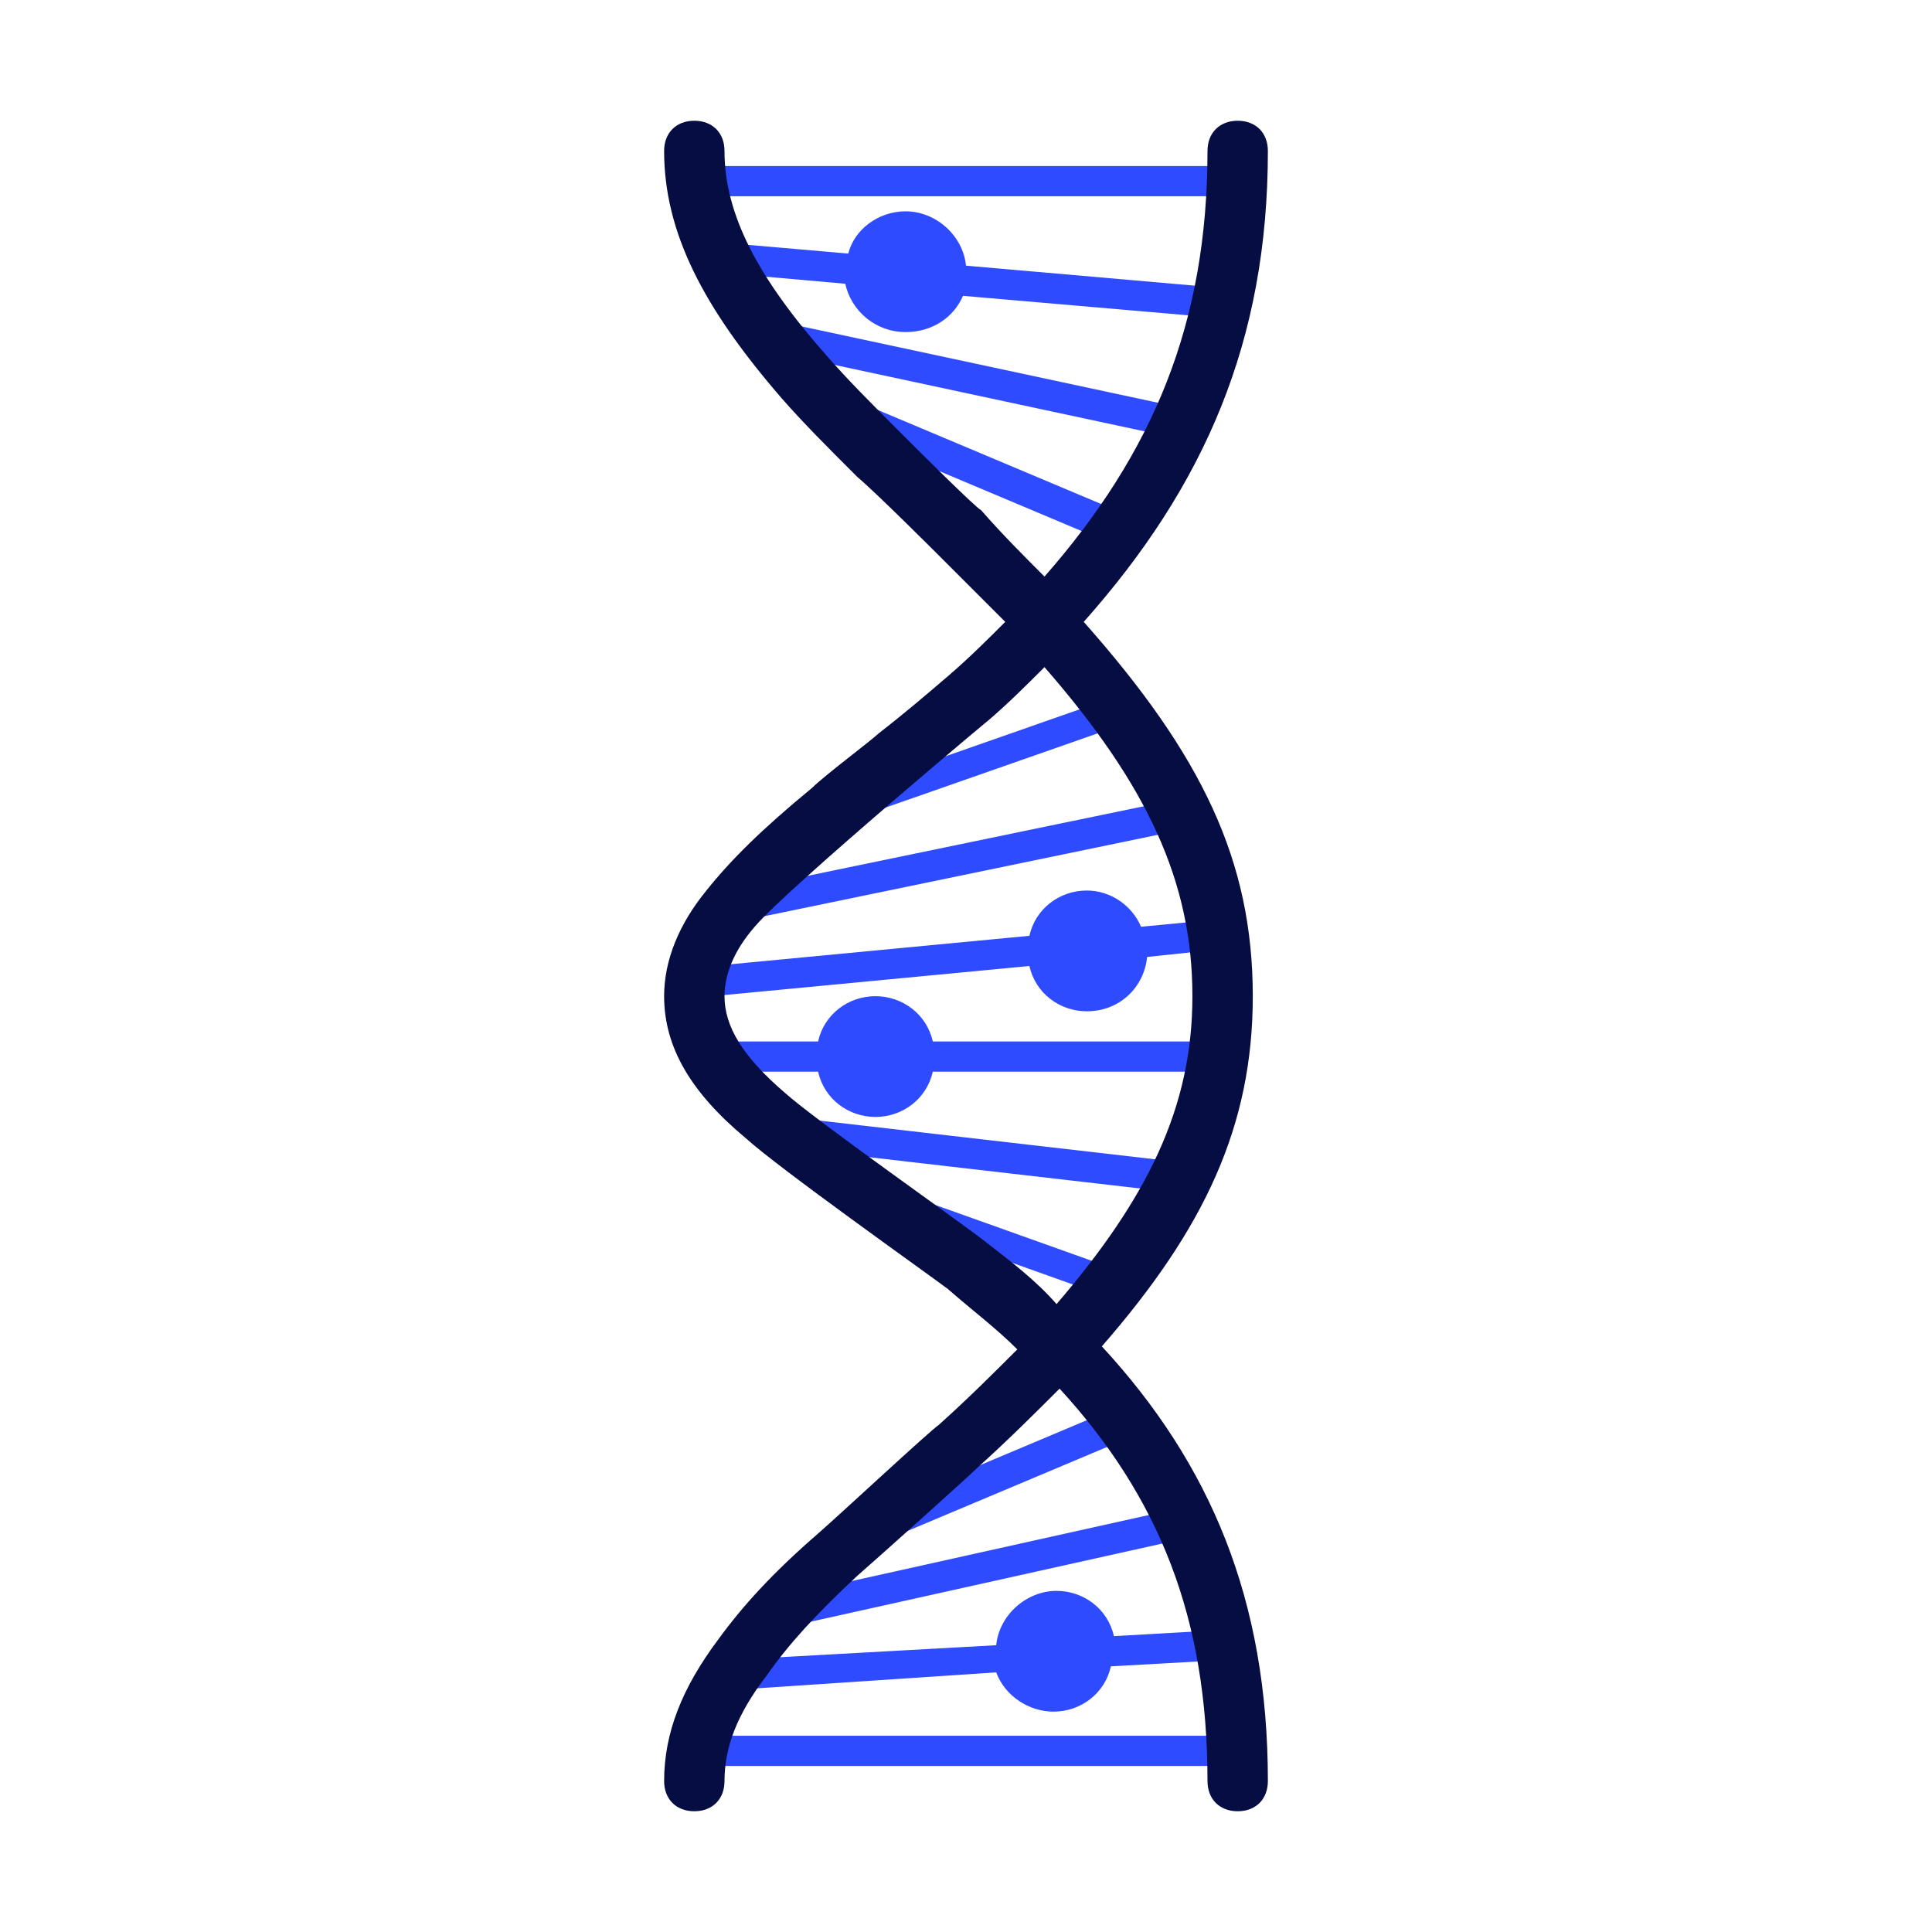
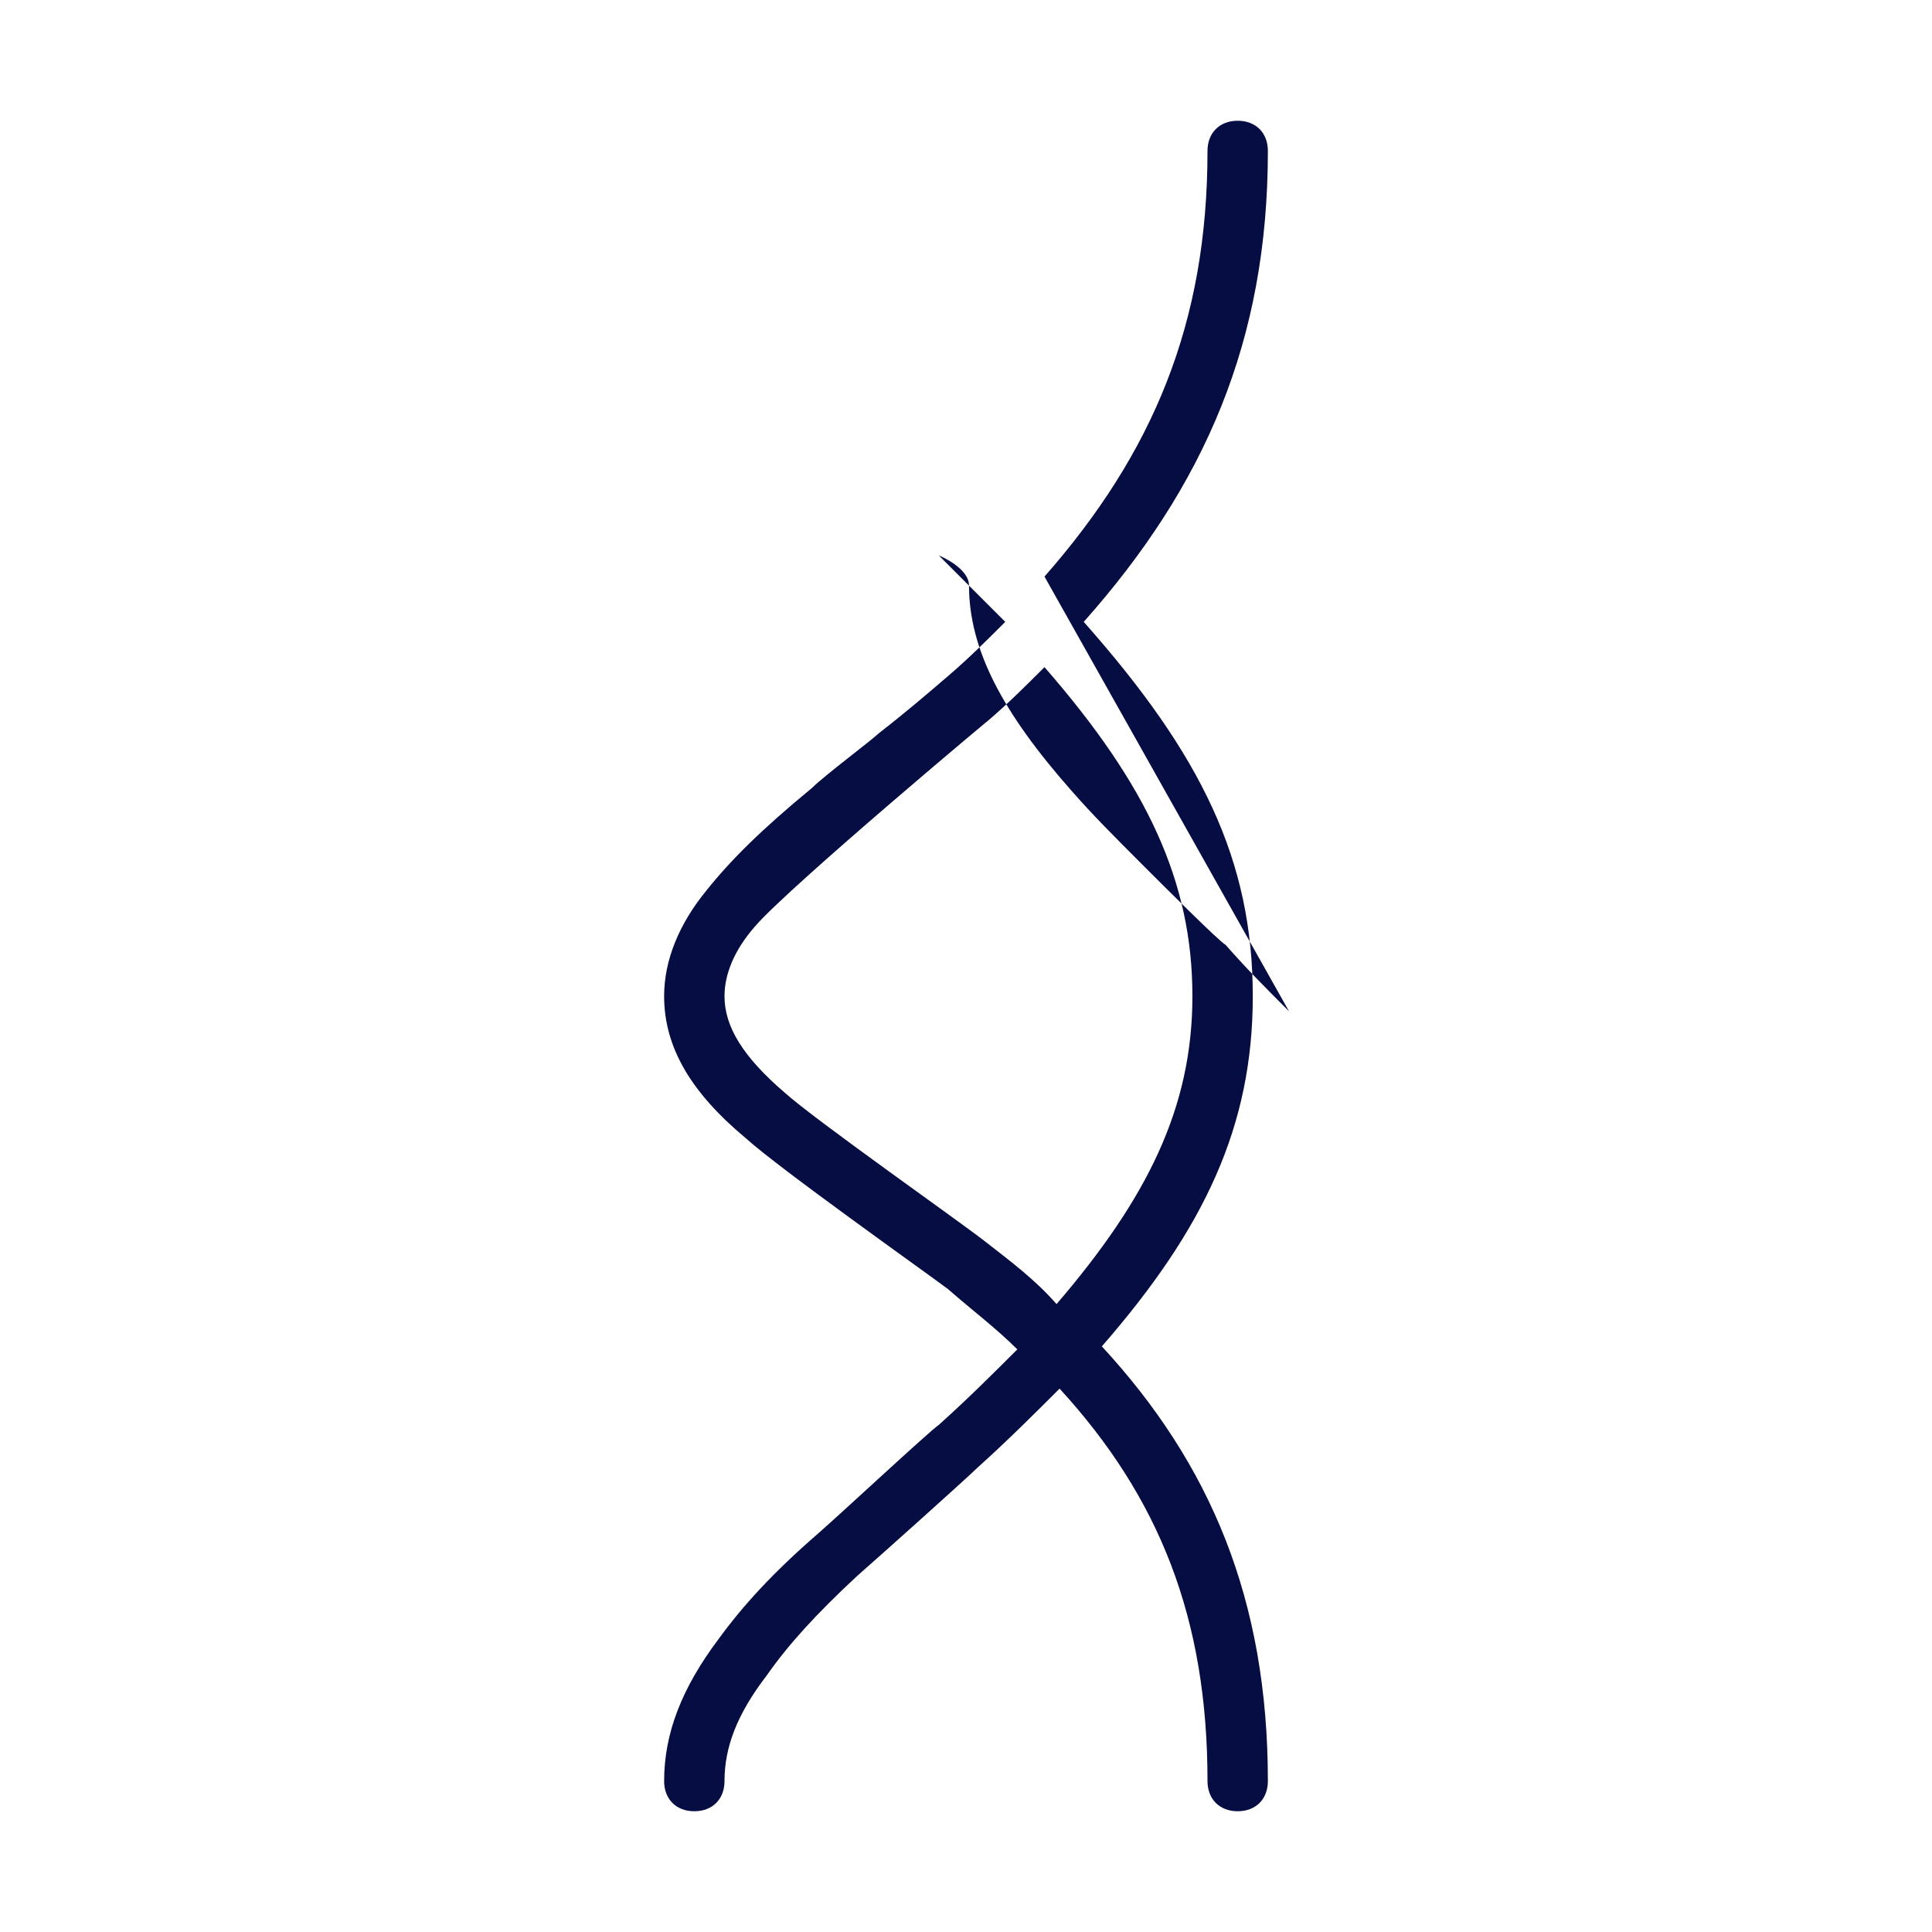
<svg xmlns="http://www.w3.org/2000/svg" version="1.1" class="icon" viewBox="0 0 1024 1024" height="800px" width="800px">
-   <path fill="#2F4BFF" d="M528 872c1.6-16 16-28.8 32-28.8 14.4 0 27.2 9.6 30.4 24l56-3.2c4.8 0 8 3.2 8 8s-3.2 8-8 8l-57.6 3.2c-3.2 14.4-16 24-30.4 24-12.8 0-25.6-8-30.4-20.8l-144 9.6c-4.8 0-8-3.2-8-8s3.2-8 8-8l144-8z m-94.4-320c3.2-14.4 16-24 30.4-24s27.2 9.6 30.4 24H640c4.8 0 8 3.2 8 8s-3.2 8-8 8h-145.6c-3.2 14.4-16 24-30.4 24s-27.2-9.6-30.4-24h-41.6c-4.8 0-8-3.2-8-8s3.2-8 8-8h41.6z m112-56c3.2-14.4 16-24 30.4-24 12.8 0 24 8 28.8 19.2l33.6-3.2c4.8 0 8 3.2 8 8s-3.2 8-8 8l-30.4 3.2c-1.6 16-14.4 28.8-32 28.8-14.4 0-27.2-9.6-30.4-24l-168 16c-4.8 0-8-3.2-8-8s3.2-8 8-8l168-16z m-96-361.6c3.2-12.8 16-22.4 30.4-22.4 16 0 30.4 12.8 32 28.8l128 11.2c4.8 0 8 4.8 8 8s-4.8 8-8 8l-129.6-11.2c-4.8 11.2-16 19.2-30.4 19.2-16 0-28.8-11.2-32-25.6L376 144c-4.8 0-8-4.8-8-8 0-4.8 4.8-8 8-8l73.6 6.4z m-14.4 305.6c-4.8 1.6-8 0-9.6-4.8-1.6-4.8 0-8 4.8-9.6l160-56c4.8-1.6 8 0 9.6 4.8 1.6 4.8 0 8-4.8 9.6l-160 56z m1.6-216c-4.8-1.6-6.4-6.4-4.8-11.2 1.6-4.8 6.4-6.4 11.2-4.8l152 64c4.8 1.6 6.4 6.4 4.8 11.2-1.6 4.8-6.4 6.4-11.2 4.8l-152-64z m-38.4-40c-4.8-1.6-6.4-4.8-6.4-9.6 1.6-4.8 4.8-6.4 9.6-6.4l224 48c4.8 1.6 6.4 4.8 6.4 9.6-1.6 4.8-4.8 6.4-9.6 6.4l-224-48z m-30.4-80c-4.8 0-8-3.2-8-8s3.2-8 8-8h288c4.8 0 8 3.2 8 8s-3.2 8-8 8H368z m235.2 656l-152 64c-4.8 1.6-8 0-11.2-4.8-1.6-4.8 0-8 4.8-11.2l152-64c4.8-1.6 8 0 11.2 4.8 1.6 4.8-1.6 9.6-4.8 11.2zM406.4 848l216-48c4.8-1.6 8 1.6 9.6 6.4 1.6 4.8-1.6 8-6.4 9.6l-216 48c-4.8 1.6-8-1.6-9.6-6.4 0-4.8 1.6-8 6.4-9.6zM368 936c-4.8 0-8-3.2-8-8s3.2-8 8-8h288c4.8 0 8 3.2 8 8s-3.2 8-8 8H368z m25.6-448c-4.8 1.6-8-1.6-9.6-6.4-1.6-4.8 1.6-8 6.4-9.6l232-48c4.8-1.6 8 1.6 9.6 6.4 1.6 4.8-1.6 8-6.4 9.6l-232 48z m20.8 120c-4.8 0-8-4.8-6.4-9.6s4.8-8 9.6-6.4l208 24c4.8 0 8 4.8 6.4 9.6 0 4.8-4.8 8-9.6 6.4l-208-24z m62.4 40c-4.8-1.6-6.4-6.4-4.8-9.6s6.4-6.4 9.6-4.8l112 40c4.8 1.6 6.4 6.4 4.8 9.6s-6.4 6.4-9.6 4.8l-112-40z" />
-   <path fill="#050D42" d="M553.6 305.6C611.2 240 640 171.2 640 80c0-9.6 6.4-16 16-16s16 6.4 16 16c0 100.8-33.6 177.6-97.6 249.6 62.4 70.4 89.6 126.4 89.6 198.4 0 68.8-25.6 123.2-80 185.6C641.6 776 672 848 672 944c0 9.6-6.4 16-16 16s-16-6.4-16-16c0-86.4-25.6-150.4-78.4-208-12.8 12.8-27.2 27.2-43.2 41.6-4.8 4.8-51.2 46.4-64 57.6-22.4 20.8-36.8 36.8-48 52.8-16 20.8-22.4 38.4-22.4 56 0 9.6-6.4 16-16 16s-16-6.4-16-16c0-25.6 9.6-49.6 28.8-75.2 12.8-17.6 28.8-35.2 52.8-56 12.8-11.2 59.2-54.4 64-57.6 16-14.4 28.8-27.2 41.6-40-11.2-11.2-24-20.8-36.8-32-12.8-9.6-89.6-64-107.2-80-28.8-24-43.2-48-43.2-75.2 0-19.2 8-38.4 22.4-56 12.8-16 28.8-32 56-54.4 6.4-6.4 32-25.6 35.2-28.8 14.4-11.2 25.6-20.8 36.8-30.4 11.2-9.6 20.8-19.2 30.4-28.8l-35.2-35.2c-1.6-1.6-33.6-33.6-43.2-41.6-16-16-28.8-28.8-40-41.6-41.6-48-62.4-88-62.4-131.2 0-9.6 6.4-16 16-16s16 6.4 16 16c0 33.6 17.6 67.2 54.4 108.8 11.2 12.8 22.4 24 38.4 40 9.6 9.6 40 40 43.2 41.6 11.2 12.8 22.4 24 33.6 35.2z m6.4 385.6c48-56 72-104 72-163.2 0-60.8-24-112-78.4-174.4-9.6 9.6-19.2 19.2-30.4 28.8 11.2-9.6-105.6 88-123.2 108.8-11.2 12.8-16 25.6-16 36.8 0 16 9.6 32 32 51.2 16 14.4 91.2 67.2 105.6 78.4 14.4 11.2 27.2 20.8 38.4 33.6z" />
+   <path fill="#050D42" d="M553.6 305.6C611.2 240 640 171.2 640 80c0-9.6 6.4-16 16-16s16 6.4 16 16c0 100.8-33.6 177.6-97.6 249.6 62.4 70.4 89.6 126.4 89.6 198.4 0 68.8-25.6 123.2-80 185.6C641.6 776 672 848 672 944c0 9.6-6.4 16-16 16s-16-6.4-16-16c0-86.4-25.6-150.4-78.4-208-12.8 12.8-27.2 27.2-43.2 41.6-4.8 4.8-51.2 46.4-64 57.6-22.4 20.8-36.8 36.8-48 52.8-16 20.8-22.4 38.4-22.4 56 0 9.6-6.4 16-16 16s-16-6.4-16-16c0-25.6 9.6-49.6 28.8-75.2 12.8-17.6 28.8-35.2 52.8-56 12.8-11.2 59.2-54.4 64-57.6 16-14.4 28.8-27.2 41.6-40-11.2-11.2-24-20.8-36.8-32-12.8-9.6-89.6-64-107.2-80-28.8-24-43.2-48-43.2-75.2 0-19.2 8-38.4 22.4-56 12.8-16 28.8-32 56-54.4 6.4-6.4 32-25.6 35.2-28.8 14.4-11.2 25.6-20.8 36.8-30.4 11.2-9.6 20.8-19.2 30.4-28.8l-35.2-35.2s16 6.4 16 16c0 33.6 17.6 67.2 54.4 108.8 11.2 12.8 22.4 24 38.4 40 9.6 9.6 40 40 43.2 41.6 11.2 12.8 22.4 24 33.6 35.2z m6.4 385.6c48-56 72-104 72-163.2 0-60.8-24-112-78.4-174.4-9.6 9.6-19.2 19.2-30.4 28.8 11.2-9.6-105.6 88-123.2 108.8-11.2 12.8-16 25.6-16 36.8 0 16 9.6 32 32 51.2 16 14.4 91.2 67.2 105.6 78.4 14.4 11.2 27.2 20.8 38.4 33.6z" />
</svg>